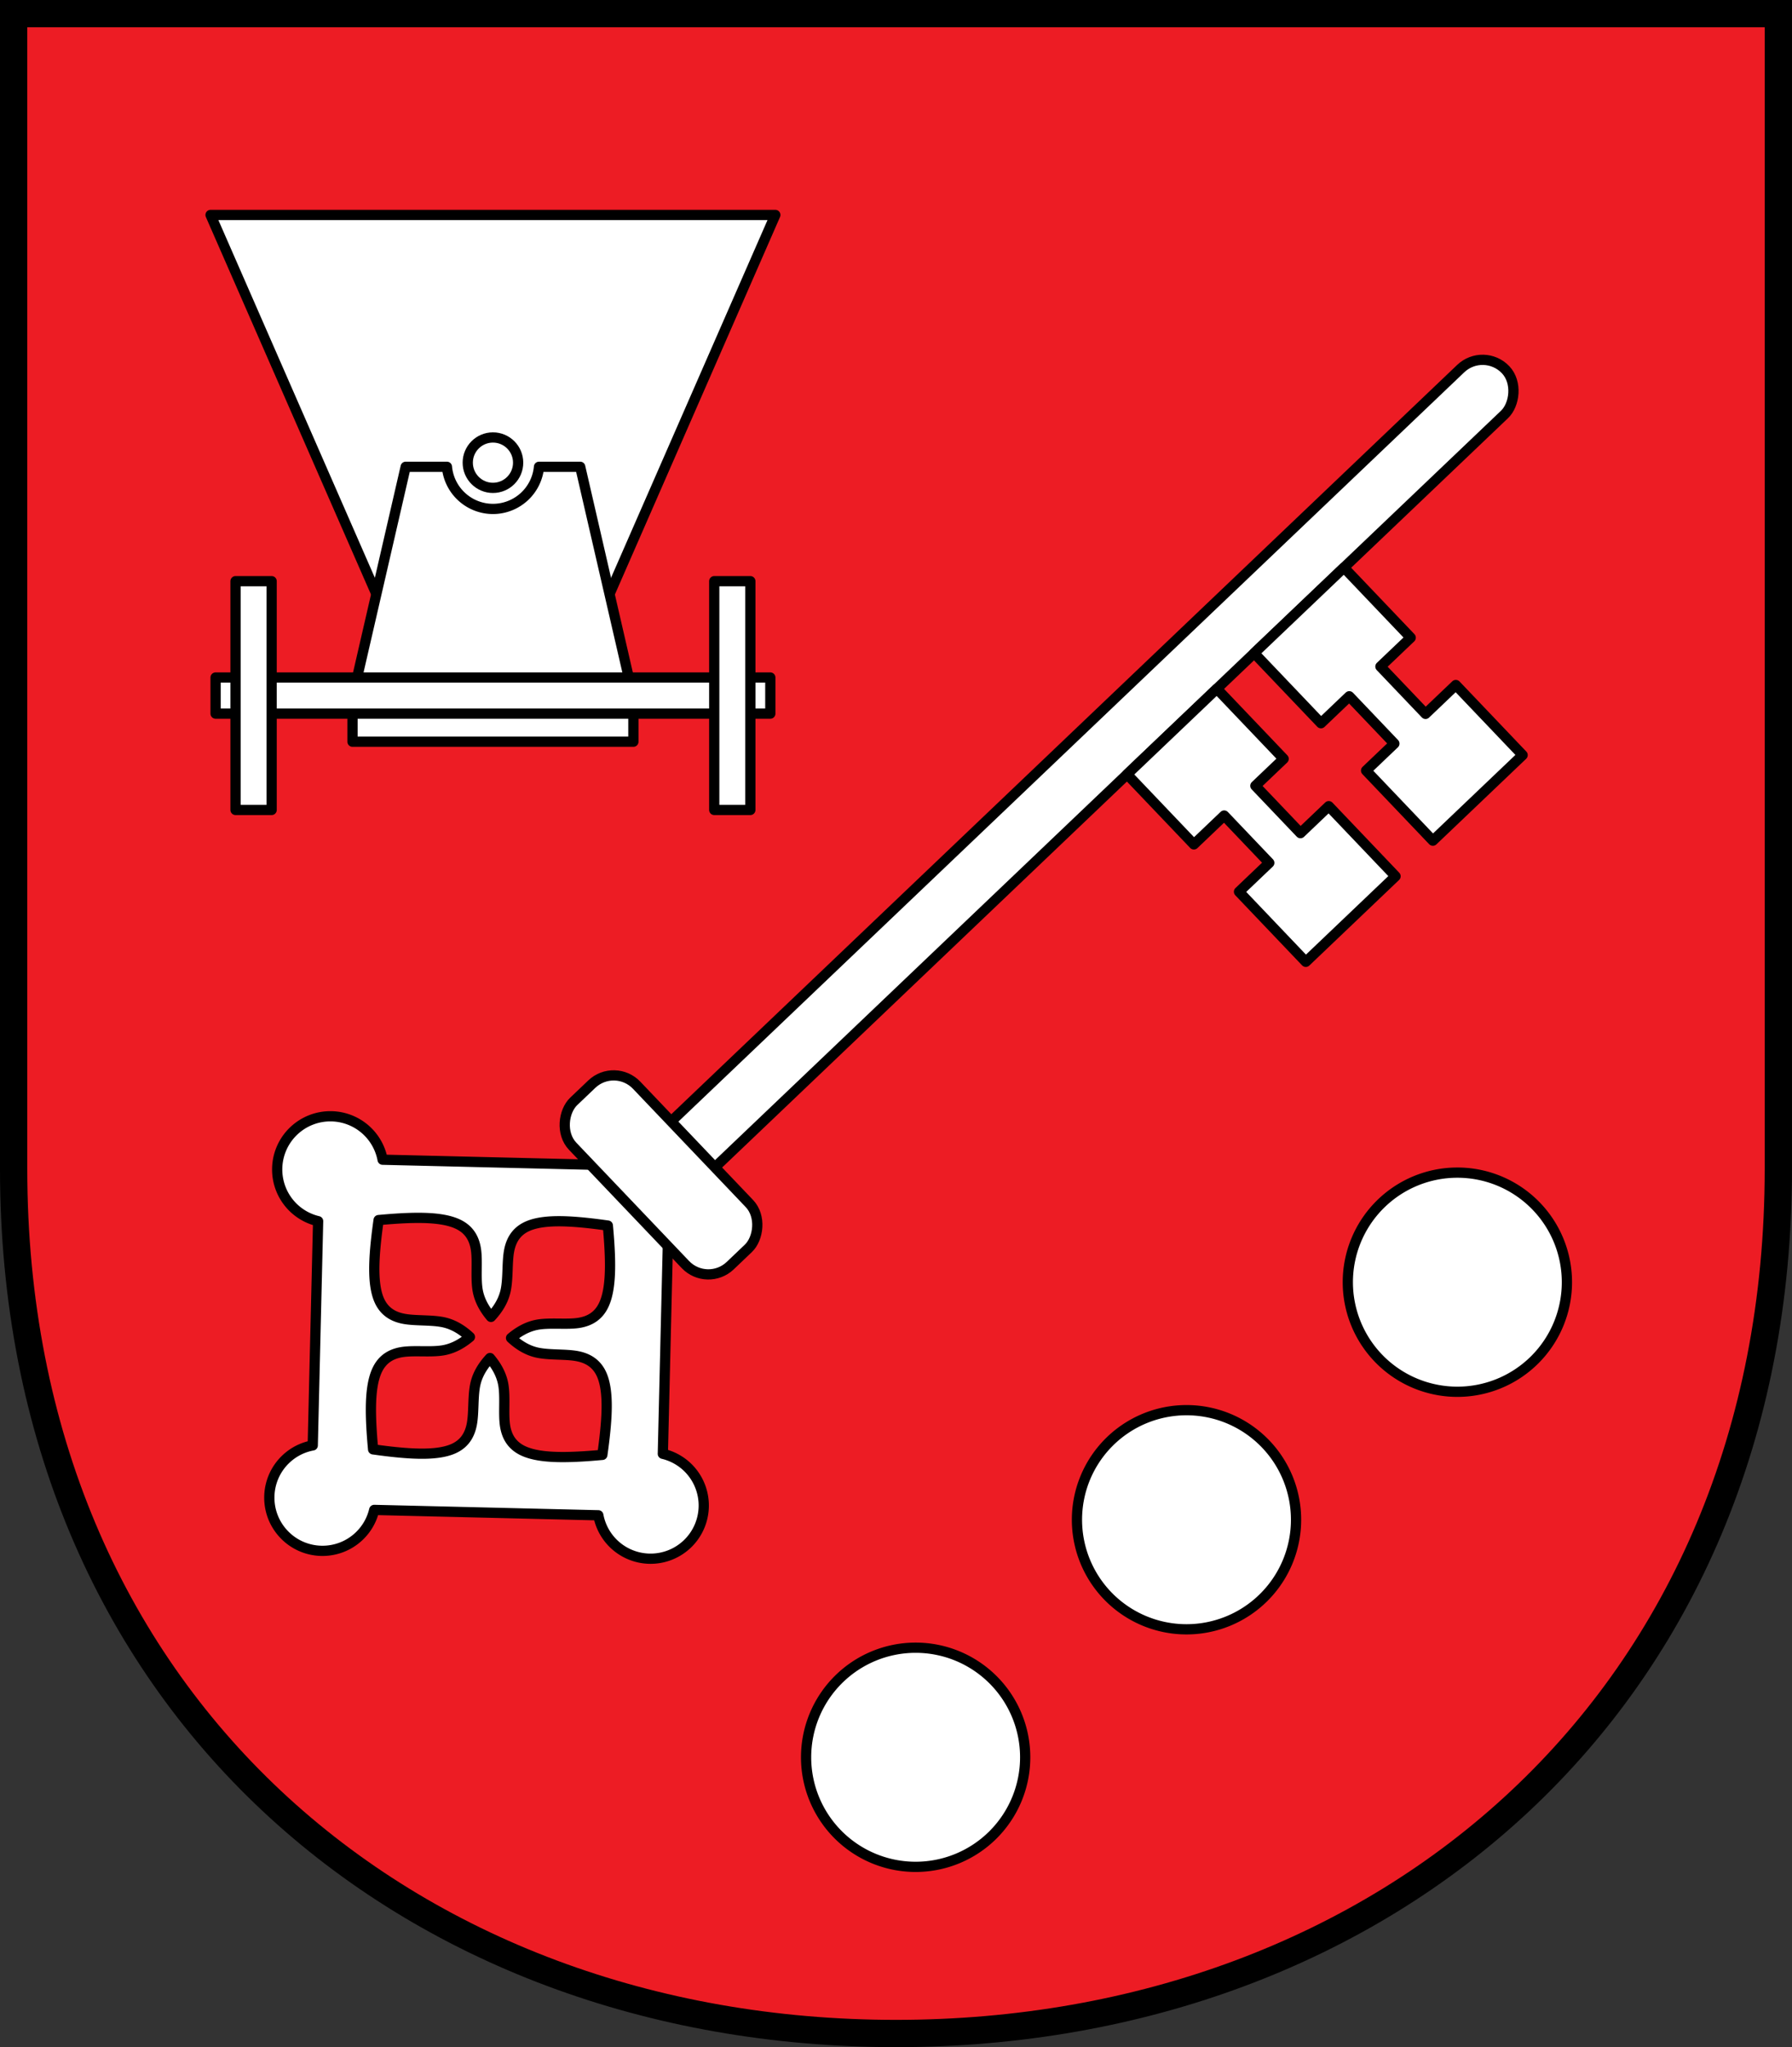
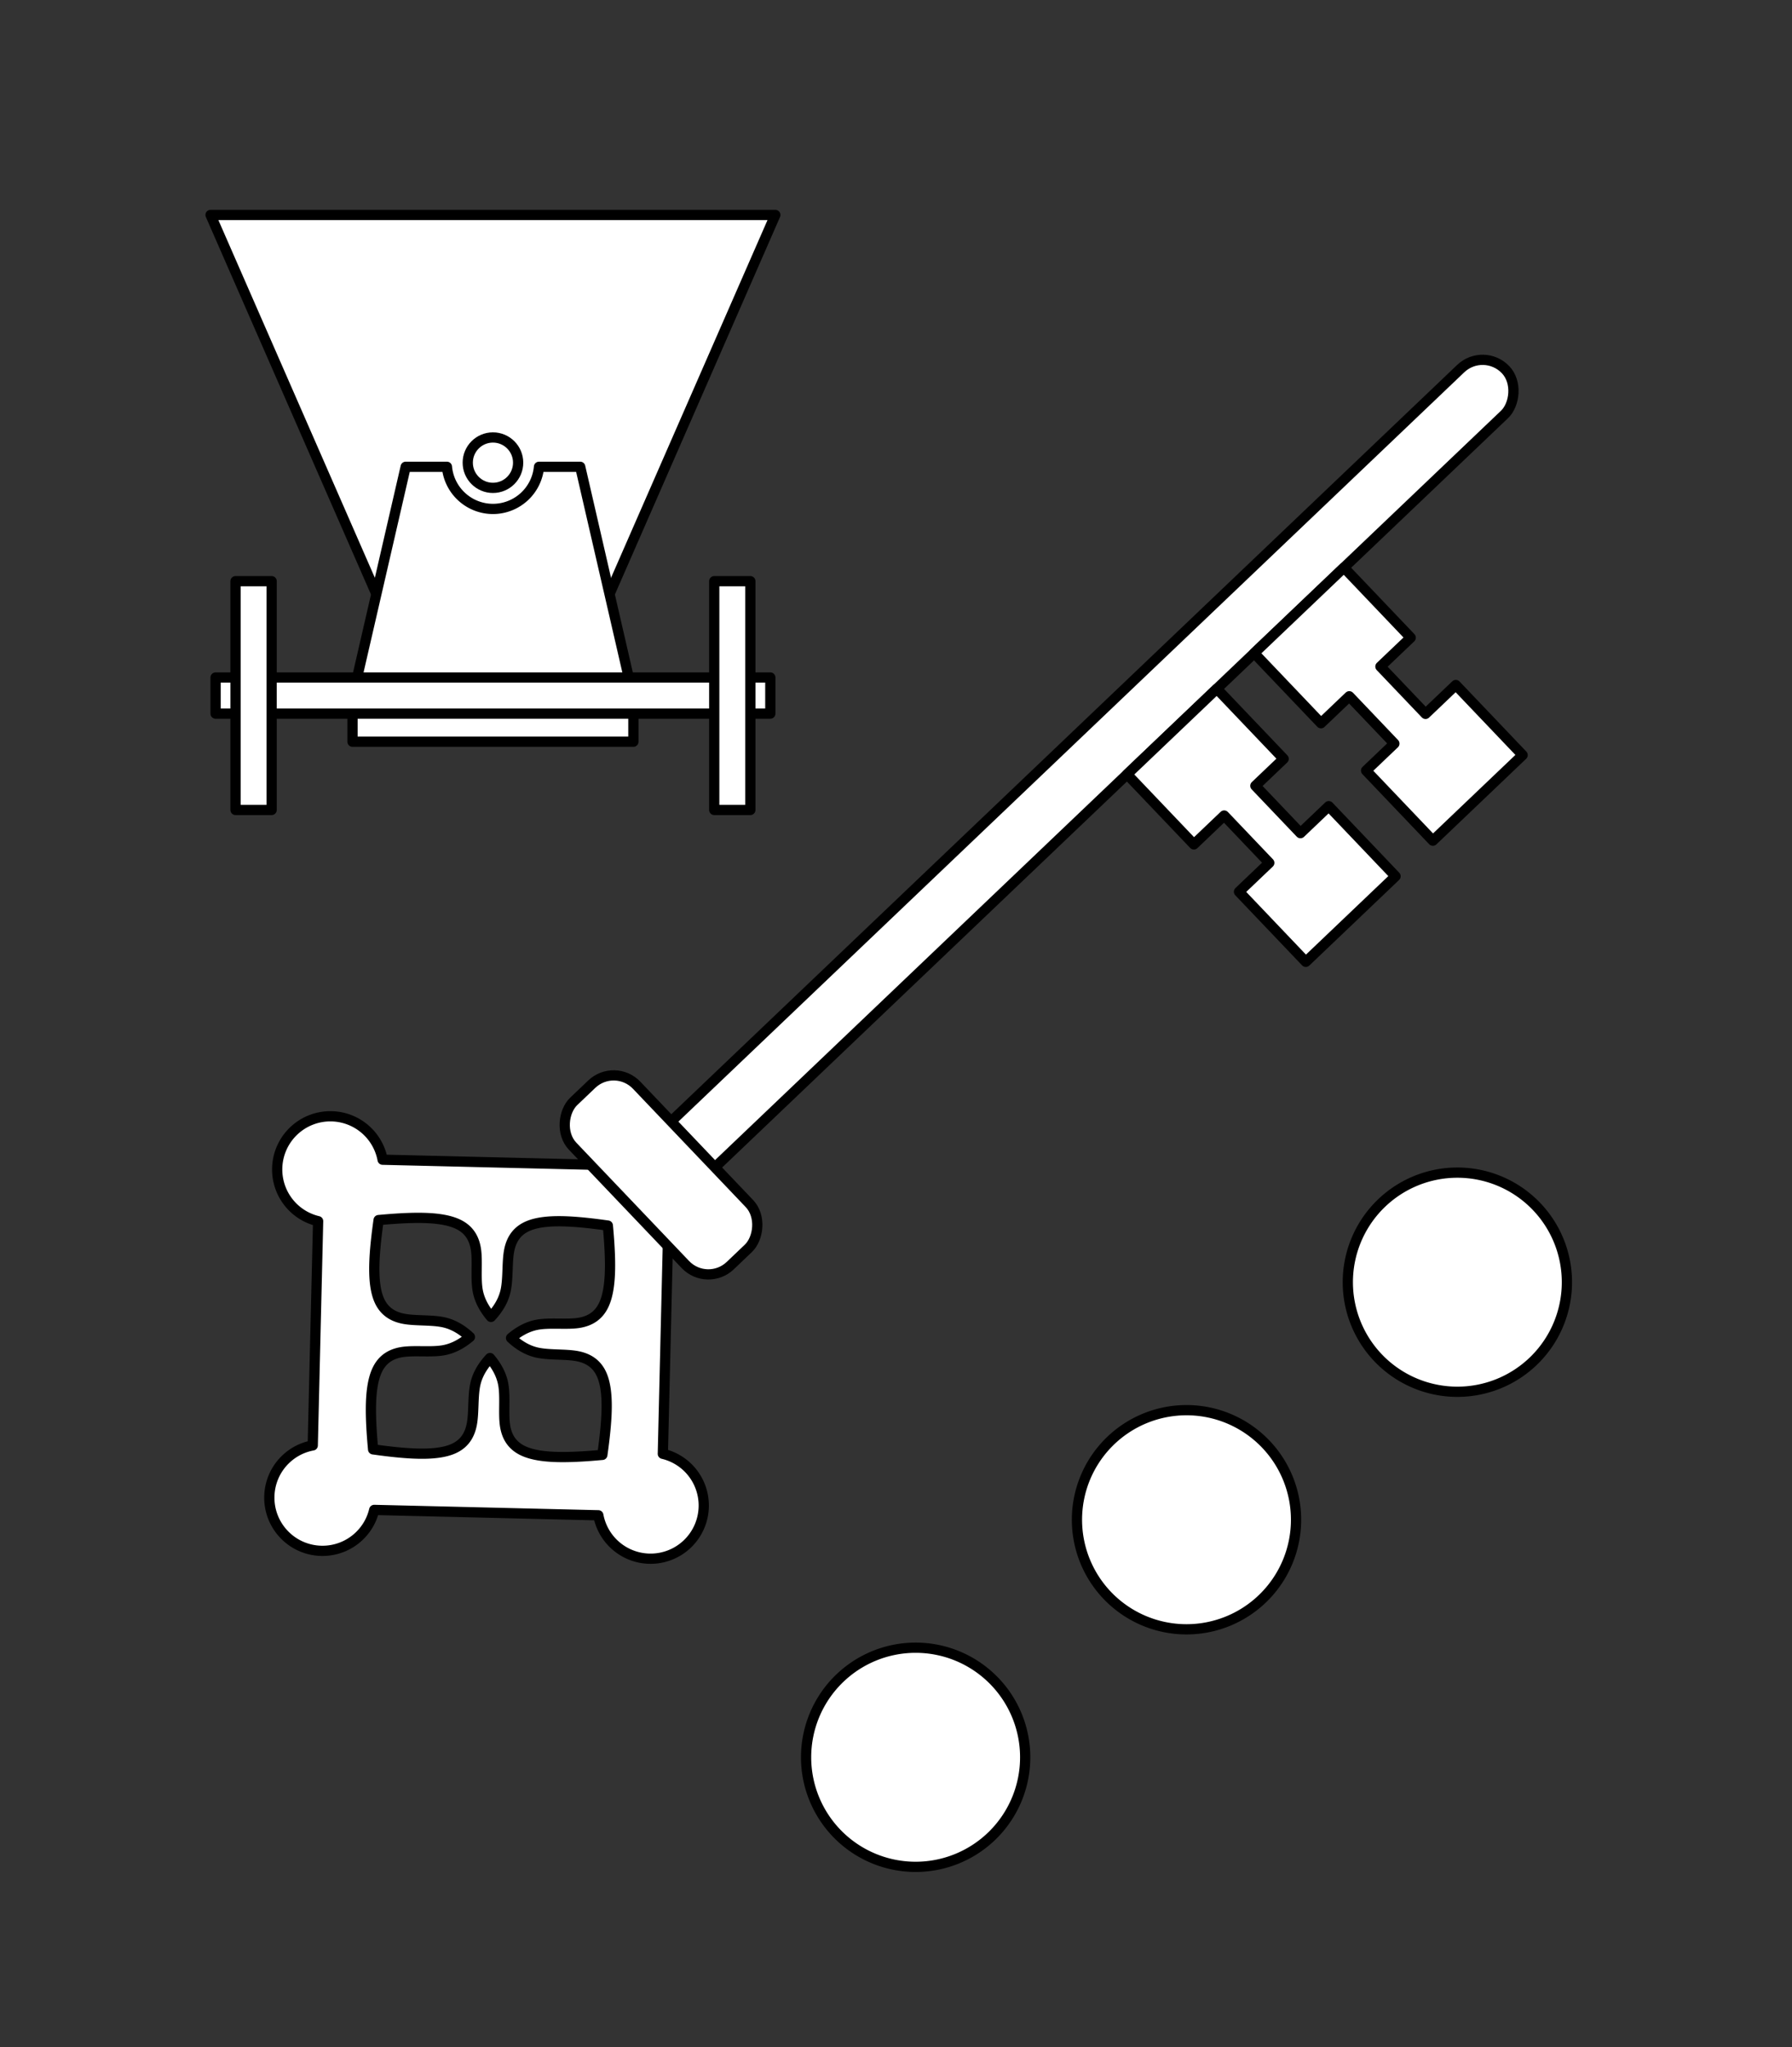
<svg xmlns="http://www.w3.org/2000/svg" xmlns:ns1="http://www.inkscape.org/namespaces/inkscape" xmlns:ns2="http://sodipodi.sourceforge.net/DTD/sodipodi-0.dtd" width="139.064mm" height="158.823mm" viewBox="0 0 139.064 158.823" version="1.1" id="svg865" ns1:version="0.92.5 (2060ec1f9f, 2020-04-08)" ns2:docname="DEU Trimbs COA.svg">
  <rect x="0" y="0" width="139.064" height="158.823" fill="#333333" stroke="none" />
  <defs id="defs859">
    <ns1:path-effect effect="bspline" id="path-effect13280" is_visible="true" weight="33.333" steps="2" helper_size="0" apply_no_weight="true" apply_with_weight="true" only_selected="false" />
    <ns1:path-effect effect="spiro" id="path-effect3644" is_visible="true" />
    <ns1:path-effect effect="spiro" id="path-effect3636" is_visible="true" />
    <ns1:path-effect effect="spiro" id="path-effect3544" is_visible="true" />
    <ns1:path-effect effect="spiro" id="path-effect3466" is_visible="true" />
    <ns1:path-effect effect="spiro" id="path-effect3544-2" is_visible="true" />
    <ns1:path-effect effect="spiro" id="path-effect3644-8" is_visible="true" />
    <ns1:path-effect effect="spiro" id="path-effect3644-3" is_visible="true" />
    <ns1:path-effect effect="spiro" id="path-effect3636-0" is_visible="true" />
    <ns1:path-effect effect="spiro" id="path-effect1727-0-1" is_visible="true" />
    <ns1:path-effect effect="spiro" id="path-effect1731-8-3" is_visible="true" />
    <ns1:path-effect effect="spiro" id="path-effect1727-3" is_visible="true" />
    <ns1:path-effect effect="spiro" id="path-effect1731-7" is_visible="true" />
    <ns1:path-effect effect="spiro" id="path-effect841-8" is_visible="true" />
    <ns1:path-effect effect="skeletal" id="path-effect6414" is_visible="true" lpeversion="1" pattern="m 26507.414,27761.564 c 0,-13.157 10.678,-23.835 23.835,-23.835 13.157,0 23.835,10.678 23.835,23.835 0,13.157 -10.678,23.835 -23.835,23.835 -13.157,0 -23.835,-10.678 -23.835,-23.835 z" copytype="single_stretched" prop_scale="0.08" scale_y_rel="false" spacing="0" normal_offset="0" tang_offset="0" prop_units="false" vertical_pattern="false" hide_knot="false" fuse_tolerance="0" />
  </defs>
  <ns2:namedview id="base" pagecolor="#ffffff" bordercolor="#666666" borderopacity="1.0" ns1:pageopacity="0.0" ns1:pageshadow="2" ns1:zoom="1.3210609" ns1:cx="262.79824" ns1:cy="300.1376" ns1:document-units="mm" ns1:current-layer="layer1" showgrid="false" ns1:window-width="1920" ns1:window-height="1046" ns1:window-x="-11" ns1:window-y="-11" ns1:window-maximized="1" fit-margin-top="0" fit-margin-left="0" fit-margin-right="0" fit-margin-bottom="0" ns1:snap-global="false" ns1:snap-midpoints="true" ns1:snap-smooth-nodes="true" ns1:object-paths="true" />
  <g ns1:label="Ebene 1" ns1:groupmode="layer" id="layer1" transform="translate(22.882,170.118)">
-     <path style="opacity:1;fill:#ed1c24;fill-opacity:1;fill-rule:evenodd;stroke:none;stroke-width:2.117;stroke-linecap:round;stroke-linejoin:miter;stroke-miterlimit:4;stroke-dasharray:none;stroke-opacity:1;paint-order:fill markers stroke" d="m -21.824,-169.06 v 89.617 c 0,41.282 30.539,67.089 68.473,67.089 37.935,0 68.474,-25.807 68.474,-67.089 v -89.617 z" id="rect953-2-9" ns1:connector-curvature="0" ns2:nodetypes="cssscc" />
    <flowRoot xml:space="preserve" id="flowRoot2783" style="font-style:normal;font-weight:normal;font-size:26.667px;line-height:1.25;font-family:sans-serif;letter-spacing:0px;word-spacing:0px;fill:#000000;fill-opacity:1;stroke:none">
      <flowRegion id="flowRegion2785">
-         <rect id="rect2787" width="4.055" height="56.766" x="1812.468" y="-35.759" />
-       </flowRegion>
+         </flowRegion>
      <flowPara id="flowPara2789" />
    </flowRoot>
-     <path style="opacity:1;fill:none;fill-opacity:1;fill-rule:evenodd;stroke:#000000;stroke-width:2.117;stroke-linecap:round;stroke-linejoin:miter;stroke-miterlimit:4;stroke-dasharray:none;stroke-opacity:1;paint-order:fill markers stroke" d="m -21.824,-169.06 v 89.617 c 0,41.282 30.539,67.089 68.473,67.089 37.935,0 68.474,-25.807 68.474,-67.089 v -89.617 z" id="rect953-2" ns1:connector-curvature="0" ns2:nodetypes="cssscc" />
    <path ns1:connector-curvature="0" style="opacity:1;fill:#ffffff;fill-opacity:1;fill-rule:evenodd;stroke:#000000;stroke-width:0.794;stroke-linecap:round;stroke-linejoin:round;stroke-miterlimit:4;stroke-dasharray:none;stroke-dashoffset:0;stroke-opacity:1;paint-order:normal" d="m 90.214,-79.143 a 8.501,8.501 0 0 0 -8.501,8.501 8.501,8.501 0 0 0 8.501,8.501 8.501,8.501 0 0 0 8.501,-8.501 8.501,8.501 0 0 0 -8.501,-8.501 z m -21.02,18.429 a 8.501,8.501 0 0 0 -8.501,8.501 8.501,8.501 0 0 0 8.501,8.501 8.501,8.501 0 0 0 8.501,-8.501 8.501,8.501 0 0 0 -8.501,-8.501 z M 48.174,-42.285 a 8.501,8.501 0 0 0 -8.501,8.501 8.501,8.501 0 0 0 8.501,8.501 8.501,8.501 0 0 0 8.501,-8.501 8.501,8.501 0 0 0 -8.501,-8.501 z" id="path13009-6" />
    <path style="fill:#ffffff;stroke:#000000;stroke-width:0.794;stroke-linecap:butt;stroke-linejoin:round;stroke-miterlimit:4;stroke-dasharray:none;stroke-opacity:1" d="m -6.542,-153.442 16.111,36.821 5.803,-0.623 5.803,0.623 16.111,-36.821 H 15.372 Z" id="path13067-9" ns1:connector-curvature="0" />
    <path ns1:connector-curvature="0" style="fill:#ffffff;stroke:#000000;stroke-width:0.794;stroke-linecap:butt;stroke-linejoin:round;stroke-miterlimit:4;stroke-dasharray:none;stroke-opacity:1" d="m 8.6,-133.903 -4.126,17.904 v 3.425 H 15.372 26.27 v -3.425 l -4.126,-17.904 H 18.946 a 3.59,3.59 0 0 1 -3.574,3.269 3.59,3.59 0 0 1 -3.572,-3.269 z" id="path13085-0" />
    <circle style="opacity:1;fill:#ffffff;fill-opacity:1;fill-rule:evenodd;stroke:#000000;stroke-width:0.794;stroke-linecap:round;stroke-linejoin:round;stroke-miterlimit:4;stroke-dasharray:none;stroke-dashoffset:0;stroke-opacity:1;paint-order:normal" id="path13103-6" cx="15.372" cy="-134.223" r="1.955" />
    <rect style="opacity:1;fill:#ffffff;fill-opacity:1;fill-rule:evenodd;stroke:#000000;stroke-width:0.794;stroke-linecap:round;stroke-linejoin:round;stroke-miterlimit:4;stroke-dasharray:none;stroke-dashoffset:0;stroke-opacity:1;paint-order:normal" id="rect13121-2" width="43.049" height="2.802" x="-6.152" y="-117.555" />
    <path style="opacity:1;fill:#ffffff;fill-opacity:1;fill-rule:evenodd;stroke:#000000;stroke-width:0.794;stroke-linecap:round;stroke-linejoin:round;stroke-miterlimit:4;stroke-dasharray:none;stroke-dashoffset:0;stroke-opacity:1;paint-order:normal" d="m -4.604,-125.029 v 17.749 h 2.802 v -17.749 z m 37.149,0 v 17.749 h 2.802 v -17.749 z" id="rect13123-9" ns1:connector-curvature="0" />
    <path style="opacity:1;fill:#ffffff;fill-opacity:1;fill-rule:evenodd;stroke:#000000;stroke-width:0.794;stroke-linecap:round;stroke-linejoin:round;stroke-miterlimit:4;stroke-dasharray:none;stroke-dashoffset:0;stroke-opacity:1;paint-order:normal" d="M 29.091,-79.611 6.81,-80.145 a 4.126,4.126 45 0 0 -1.068,-2.09 4.126,4.126 45 0 0 -5.834,-0.139 4.126,4.126 45 0 0 -0.14,5.834 4.126,4.126 45 0 0 2.037,1.165 l -0.417,17.395 c -0.76,0.141 -1.489,0.495 -2.09,1.067 -1.65,1.572 -1.712,4.184 -0.14,5.834 1.572,1.65 4.184,1.712 5.834,0.14 0.601,-0.573 0.989,-1.284 1.166,-2.036 l 17.392,0.417 a 4.126,4.126 45 0 0 1.068,2.089 4.126,4.126 45 0 0 5.834,0.14 4.126,4.126 45 0 0 0.14,-5.834 4.126,4.126 45 0 0 -2.036,-1.165 z m -4.802,4.577 c 0.058,0.646 0.174,1.938 0.17,3.131 -0.004,1.193 -0.127,2.287 -0.506,3.06 -0.379,0.773 -1.013,1.225 -1.959,1.364 -0.946,0.139 -2.28,-0.046 -3.24,0.148 -0.81,0.164 -1.465,0.587 -1.977,1.017 0.491,0.454 1.125,0.908 1.926,1.11 0.949,0.24 2.291,0.119 3.229,0.303 0.938,0.184 1.55,0.666 1.891,1.456 0.341,0.79 0.412,1.889 0.359,3.081 -0.053,1.192 -0.231,2.477 -0.32,3.119 -0.646,0.058 -1.938,0.174 -3.131,0.17 -1.193,-0.004 -2.287,-0.127 -3.06,-0.506 -0.773,-0.379 -1.225,-1.013 -1.364,-1.959 -0.139,-0.946 0.046,-2.28 -0.148,-3.24 -0.164,-0.81 -0.587,-1.465 -1.017,-1.977 -0.454,0.491 -0.908,1.125 -1.111,1.926 -0.24,0.949 -0.119,2.291 -0.303,3.229 -0.184,0.938 -0.665,1.55 -1.456,1.891 -0.79,0.341 -1.889,0.412 -3.081,0.359 -1.192,-0.053 -2.477,-0.231 -3.119,-0.32 -0.058,-0.646 -0.174,-1.938 -0.17,-3.131 0.004,-1.193 0.127,-2.287 0.506,-3.06 0.379,-0.773 1.013,-1.225 1.959,-1.364 0.946,-0.139 2.28,0.046 3.24,-0.148 0.81,-0.164 1.465,-0.587 1.977,-1.017 -0.491,-0.454 -1.125,-0.908 -1.926,-1.111 -0.949,-0.24 -2.291,-0.119 -3.229,-0.303 -0.938,-0.184 -1.55,-0.666 -1.891,-1.456 -0.341,-0.79 -0.412,-1.889 -0.359,-3.081 0.053,-1.192 0.231,-2.477 0.32,-3.119 0.646,-0.058 1.938,-0.174 3.131,-0.17 1.193,0.004 2.287,0.127 3.06,0.506 0.773,0.379 1.225,1.013 1.364,1.959 0.139,0.946 -0.046,2.28 0.148,3.24 0.164,0.81 0.587,1.465 1.017,1.977 0.454,-0.491 0.908,-1.125 1.11,-1.926 0.24,-0.949 0.119,-2.291 0.303,-3.229 0.184,-0.938 0.665,-1.55 1.456,-1.891 0.79,-0.341 1.889,-0.412 3.081,-0.359 1.192,0.053 2.477,0.231 3.119,0.32 z" id="rect13242" ns1:connector-curvature="0" />
    <rect style="opacity:1;fill:#ffffff;fill-opacity:1;fill-rule:evenodd;stroke:#000000;stroke-width:0.794;stroke-linecap:round;stroke-linejoin:round;stroke-miterlimit:4;stroke-dasharray:none;stroke-dashoffset:0;stroke-opacity:1;paint-order:normal" id="rect13214" width="4.919" height="91.254" x="-40.013" y="-165.595" ry="2.459" rx="2.459" transform="rotate(46.372)" />
    <rect style="opacity:1;fill:#ffffff;fill-opacity:1;fill-rule:evenodd;stroke:#000000;stroke-width:0.794;stroke-linecap:round;stroke-linejoin:round;stroke-miterlimit:4;stroke-dasharray:none;stroke-dashoffset:0;stroke-opacity:1;paint-order:normal" id="rect13216" width="17.604" height="6.86" x="-46.356" y="-78.483" rx="2.459" ry="2.459" transform="rotate(46.372)" />
    <path ns1:connector-curvature="0" style="opacity:1;fill:#ffffff;fill-opacity:1;fill-rule:evenodd;stroke:#000000;stroke-width:0.794;stroke-linecap:round;stroke-linejoin:round;stroke-miterlimit:4;stroke-dasharray:none;stroke-dashoffset:0;stroke-opacity:1;paint-order:normal" d="m 81.41,-126.085 -6.965,6.639 5.184,5.438 2.196,-2.093 3.501,3.673 -2.196,2.093 5.183,5.438 6.965,-6.639 -5.184,-5.438 -2.351,2.241 -3.501,-3.673 2.351,-2.241 z m -9.863,9.401 -6.965,6.639 5.184,5.438 2.351,-2.241 3.501,3.673 -2.351,2.241 5.184,5.438 6.965,-6.639 -5.183,-5.438 -2.196,2.093 -3.501,-3.673 2.196,-2.093 z" id="rect13218" />
  </g>
</svg>